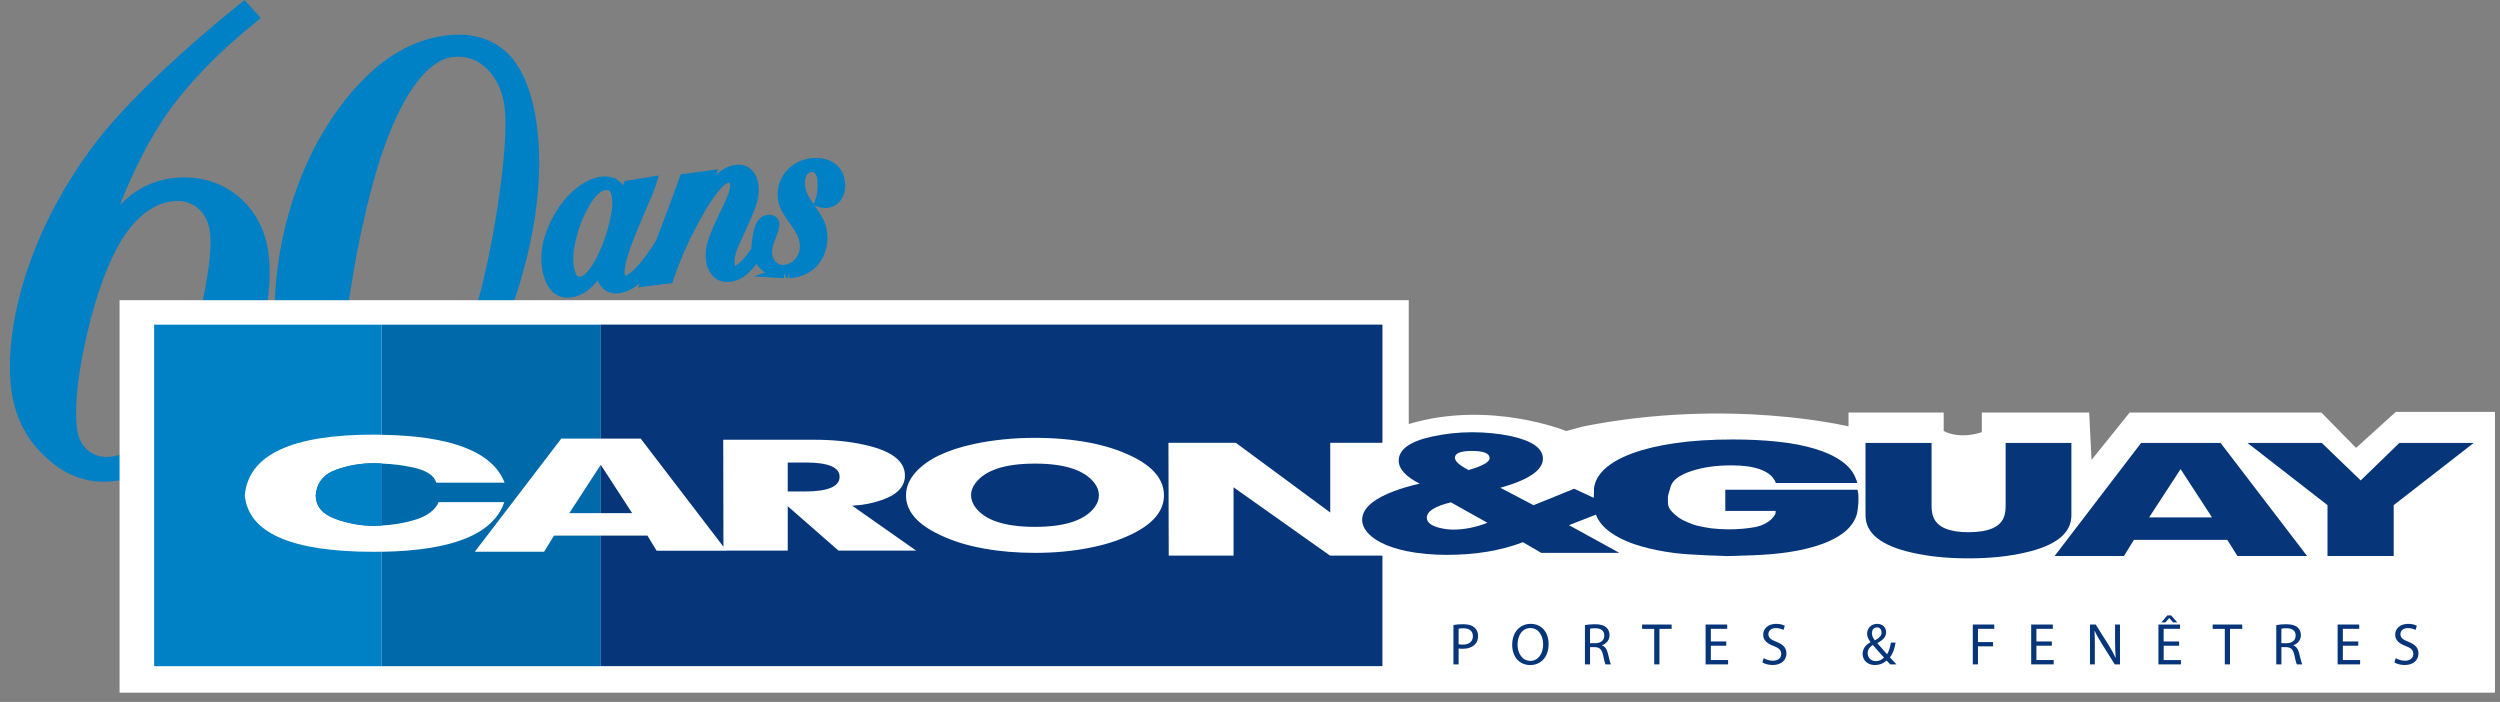
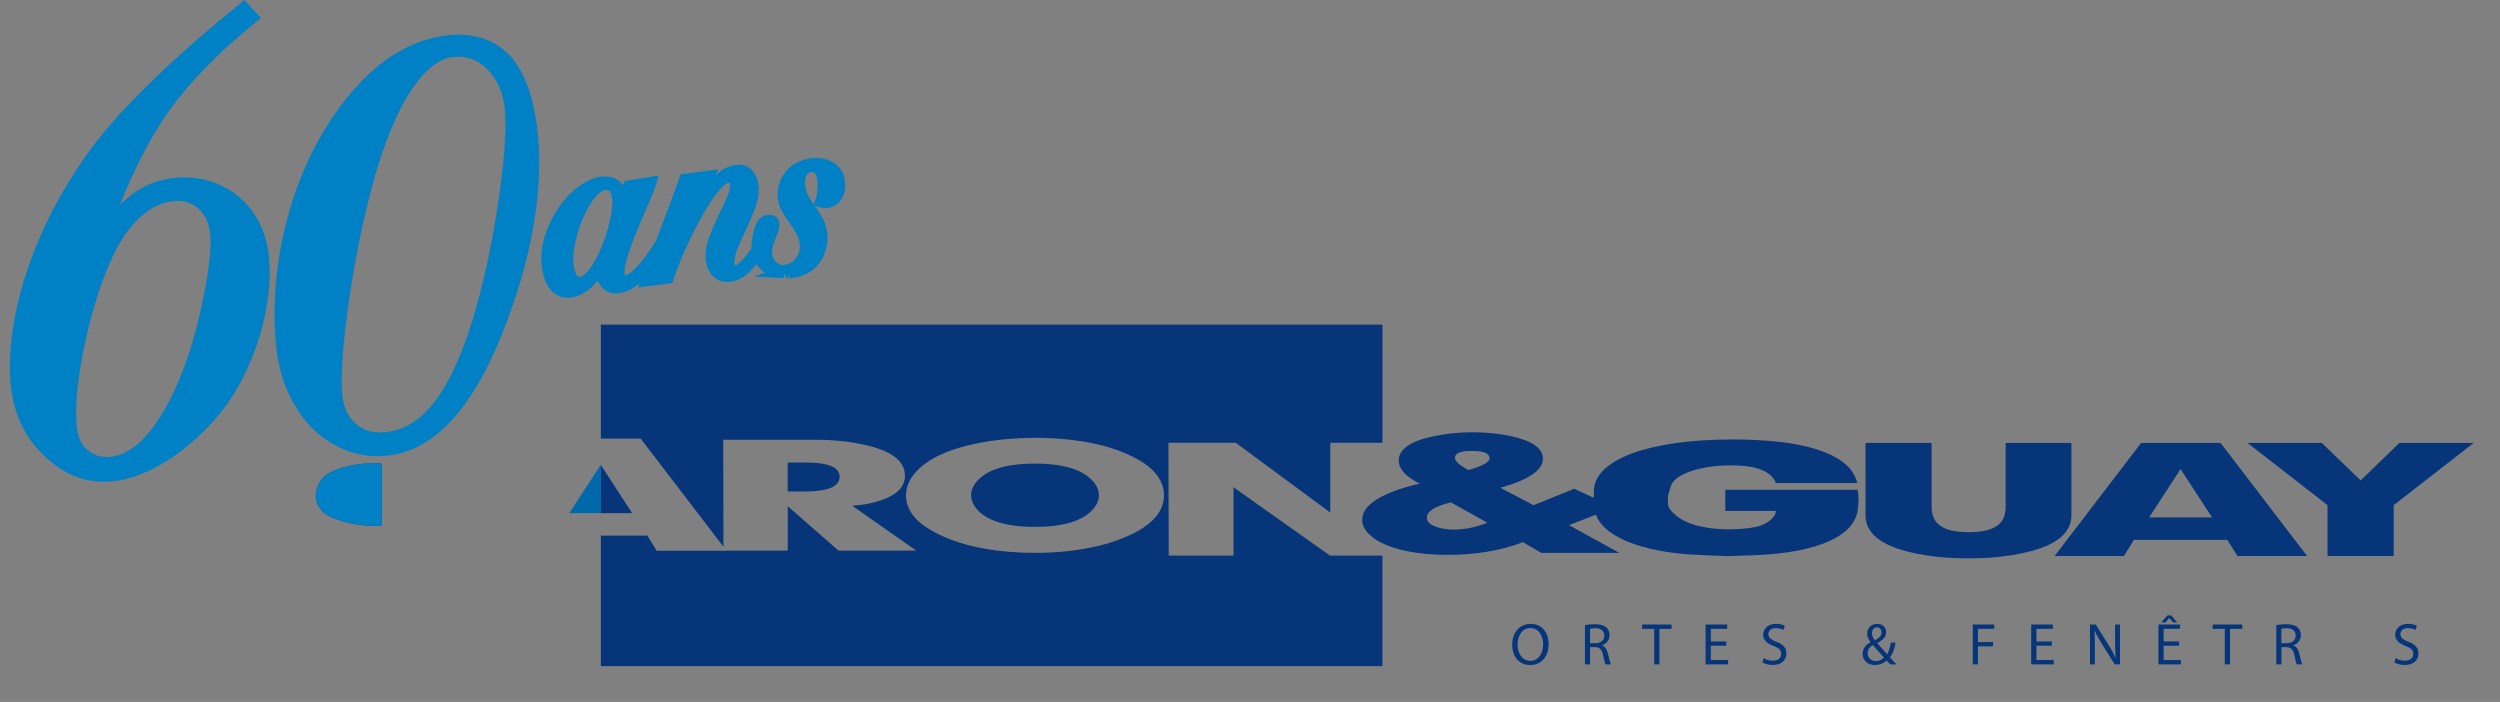
<svg xmlns="http://www.w3.org/2000/svg" version="1.1" id="Layer_1" x="0px" y="0px" width="192.025px" height="53.918px" viewBox="0 0 192.025 53.918" enable-background="new 0 0 192.025 53.918" xml:space="preserve">
  <rect x="0" y="0" width="192.025" height="53.918" fill="#808080" stroke="none" />
  <g>
    <g>
      <g>
        <path fill="#0080C5" d="M7.983,37.003c-1.68,0-3.209-0.662-4.548-1.963c-1.49-1.372-2.369-3.194-2.602-5.409     c-0.191-1.837-0.013-3.964,0.531-6.32c0.522-2.259,1.386-4.594,2.567-6.94c1.212-2.343,2.603-4.47,4.139-6.323     C10.463,7.2,13.966,3.9,18.486,0.238L18.781,0l1.253,1.389l-0.33,0.266c-2.9,2.332-5.22,4.721-6.896,7.104     c-1.311,1.907-2.518,4.247-3.597,6.976c0.468-0.458,0.914-0.818,1.34-1.089c0.867-0.562,1.869-0.896,2.973-0.99     c0.224-0.019,0.445-0.028,0.662-0.028c1.56,0,2.957,0.499,4.154,1.483c1.339,1.155,2.114,2.687,2.309,4.559     c0.199,1.875-0.047,3.974-0.731,6.24c-0.74,2.304-1.708,4.208-2.88,5.666c-1.27,1.566-2.662,2.835-4.137,3.769     c-1.518,0.969-2.983,1.52-4.353,1.635C8.358,36.996,8.17,37.003,7.983,37.003z M13.647,15.435c-0.087,0-0.175,0.004-0.266,0.011     c-1.503,0.128-2.857,1.12-4.021,2.951c-1.046,1.723-1.943,4.145-2.66,7.191c-0.712,3.065-0.98,5.494-0.8,7.221     c0.08,0.763,0.343,1.332,0.8,1.738c0.422,0.37,0.916,0.551,1.504,0.551l0,0c0.083,0,0.167-0.003,0.252-0.011     c1.807-0.152,3.519-1.97,5.088-5.399c0.759-1.729,1.37-3.618,1.815-5.613c0.647-2.847,0.911-4.907,0.784-6.125     c-0.088-0.832-0.395-1.48-0.909-1.93C14.782,15.627,14.264,15.435,13.647,15.435z" />
      </g>
    </g>
    <g>
      <g>
        <path fill="#0080C5" d="M28.989,35.037c-1.203,0-2.328-0.304-3.344-0.901c-1.233-0.687-2.234-1.683-2.968-2.957     c-0.784-1.275-1.277-2.797-1.458-4.515c-0.276-2.635-0.12-5.413,0.462-8.26c0.591-2.795,1.524-5.363,2.775-7.63     c1.312-2.338,2.834-4.243,4.526-5.66c1.751-1.439,3.644-2.254,5.626-2.424c0.216-0.018,0.426-0.027,0.632-0.027     c1.627,0,2.978,0.572,4.017,1.701c1.089,1.281,1.774,3.244,2.047,5.842c0.234,2.233,0.111,4.718-0.369,7.386     c-0.457,2.544-1.249,5.239-2.35,8.008c-2.361,5.938-5.375,9.105-8.956,9.41C29.411,35.027,29.199,35.037,28.989,35.037z      M35.176,4.354c-0.103,0-0.208,0.003-0.315,0.013c-1.008,0.086-2.029,0.824-3.033,2.197c-1.017,1.425-1.961,3.509-2.803,6.191     c-0.876,2.952-1.592,6.212-2.128,9.687c-0.553,3.772-0.756,6.439-0.6,7.926c0.1,0.952,0.434,1.66,1.021,2.165     c0.518,0.462,1.124,0.685,1.857,0.685c0.105,0,0.215-0.005,0.324-0.015c1.449-0.123,2.683-0.842,3.769-2.194     c1.082-1.35,2.056-3.376,2.898-6.022c0.852-2.675,1.552-5.795,2.079-9.272c0.506-3.383,0.681-5.87,0.521-7.393     c-0.127-1.216-0.567-2.217-1.31-2.977C36.805,4.677,36.059,4.354,35.176,4.354z" />
      </g>
    </g>
  </g>
  <g>
    <g>
      <path fill="#0080C5" d="M43.579,22.867c-0.285,0-0.543-0.064-0.771-0.189c-0.257-0.138-0.479-0.345-0.654-0.611    c-0.159-0.238-0.287-0.517-0.38-0.83c-0.089-0.298-0.148-0.614-0.176-0.939c-0.066-0.748,0.033-1.521,0.296-2.298    c0.257-0.758,0.607-1.462,1.043-2.094c0.439-0.636,0.955-1.175,1.532-1.6c0.601-0.443,1.208-0.693,1.802-0.745    c0.074-0.006,0.144-0.009,0.212-0.009c0.408,0,0.756,0.111,1.036,0.331c0.121,0.096,0.233,0.211,0.338,0.347l0.128-0.327    l2.614-0.423l-0.181,0.61c-0.082,0.272-0.204,0.603-0.375,1.01c-0.164,0.383-0.339,0.795-0.531,1.236    c-0.189,0.438-0.381,0.891-0.572,1.358c-0.194,0.465-0.365,0.912-0.52,1.344c-0.147,0.414-0.266,0.808-0.352,1.174    c-0.078,0.329-0.106,0.604-0.087,0.816c0.01,0.121,0.035,0.157,0.035,0.158c0.064-0.026,0.306-0.084,0.808-0.599    c0.413-0.421,0.843-0.977,1.279-1.649c0.068-0.103,0.133-0.211,0.2-0.319l0.104-0.169l0.158-0.435l0.174-0.452    c0.489-1.259,0.981-2.584,1.461-3.942l0.083-0.231l2.897-0.384l-0.213,0.464c0.028-0.026,0.057-0.053,0.084-0.079    c0.475-0.44,0.988-0.687,1.522-0.734c0.056-0.005,0.112-0.008,0.166-0.008c0.424,0,0.789,0.16,1.054,0.463    c0.273,0.31,0.433,0.706,0.473,1.175c0.048,0.544-0.04,1.115-0.259,1.695c-0.203,0.535-0.435,1.079-0.689,1.617    c-0.249,0.528-0.474,1.032-0.676,1.512c-0.177,0.419-0.251,0.801-0.222,1.135c0.007,0.091,0.027,0.159,0.055,0.193    c-0.004-0.017,0.134-0.06,0.512-0.433c0.188-0.187,0.431-0.493,0.722-0.909v-0.017l0.005-0.006c0.01-0.265,0.055-1.008,0.26-1.627    c0.27-0.822,0.791-0.945,1.078-0.945c0.103,0,0.21,0.015,0.32,0.045c0.185,0.051,0.333,0.171,0.415,0.338    c0.198,0.4-0.023,0.951-0.236,1.482c-0.052,0.129-0.101,0.251-0.136,0.355c-0.041,0.119-0.071,0.242-0.096,0.375    c-0.019,0.113-0.024,0.233-0.013,0.356c0.024,0.298,0.129,0.521,0.317,0.687c0.165,0.145,0.334,0.215,0.521,0.215    c0.231-0.018,0.383-0.063,0.54-0.145c0.157-0.081,0.29-0.186,0.403-0.323c0.12-0.143,0.213-0.31,0.28-0.499    c0.064-0.183,0.085-0.379,0.066-0.597c-0.028-0.31-0.112-0.589-0.251-0.832c-0.163-0.281-0.338-0.552-0.525-0.813    c-0.201-0.278-0.387-0.563-0.563-0.852c-0.043-0.07-0.075-0.146-0.106-0.22l0.005-0.005c-0.08-0.112-0.121-0.255-0.151-0.361    c-0.047-0.159-0.083-0.321-0.098-0.494c-0.04-0.461,0.012-0.881,0.155-1.249c0.141-0.359,0.341-0.676,0.598-0.943    c0.257-0.265,0.556-0.473,0.888-0.619c0.324-0.142,0.665-0.229,1.016-0.262c0.098-0.008,0.19-0.013,0.283-0.013    c0.52,0,0.986,0.133,1.385,0.396c0.502,0.33,0.785,0.835,0.842,1.502c0.047,0.503-0.056,0.943-0.302,1.304    c-0.257,0.378-0.63,0.6-1.078,0.64c-0.05,0.004-0.099,0.006-0.146,0.006c-0.082,0-0.16-0.005-0.233-0.017    c-0.131-0.021-0.229-0.048-0.313-0.083l-0.3-0.125c0.022,0.034,0.047,0.066,0.071,0.099c0.209,0.292,0.402,0.592,0.573,0.896    c0.197,0.351,0.318,0.772,0.361,1.255c0.027,0.306,0.01,0.614-0.049,0.913c-0.046,0.242-0.18,0.605-0.195,0.646    c-0.018,0.054-0.552,1.592-2.484,1.791l-0.079,0.013c-0.032,0.004-0.064,0.005-0.099,0.005l-0.104-0.399l0.011,0.4l-0.133,0.001    l-0.099-0.399l0.014,0.4l-0.111-0.4l-0.007,0.4l-0.205-0.017l-2.126-0.126l0.894-0.288c-0.258-0.166-0.482-0.388-0.666-0.662    c-0.212,0.272-0.406,0.491-0.586,0.66c-0.449,0.424-0.948,0.664-1.481,0.71c-0.064,0.005-0.125,0.008-0.186,0.008    c-0.476,0-0.874-0.179-1.154-0.517c-0.283-0.346-0.446-0.756-0.486-1.22c-0.048-0.543,0.04-1.116,0.26-1.703    c0.201-0.542,0.435-1.085,0.692-1.614c0.25-0.514,0.477-1,0.681-1.459c0.177-0.4,0.255-0.733,0.233-0.989    c-0.004-0.045-0.016-0.103-0.045-0.134c-0.105,0.009-0.271,0.054-0.563,0.351c-0.271,0.279-0.551,0.634-0.834,1.056    c-0.294,0.436-0.596,0.937-0.896,1.492c-0.302,0.557-0.584,1.116-0.847,1.671c-0.271,0.578-0.5,1.101-0.699,1.601    c-0.2,0.509-0.361,0.946-0.473,1.306l-0.077,0.246l-2.631,0.33l0.131-0.345c-0.528,0.483-1.085,0.752-1.66,0.8    c-0.057,0.005-0.115,0.009-0.17,0.009c-0.405,0-0.748-0.134-1.018-0.398c-0.172-0.171-0.3-0.37-0.383-0.594    c-0.169,0.203-0.349,0.394-0.537,0.568c-0.479,0.441-1.025,0.691-1.625,0.745C43.693,22.864,43.635,22.867,43.579,22.867z     M46.518,14.599c-0.172,0.016-0.353,0.106-0.535,0.27c-0.221,0.196-0.431,0.456-0.626,0.771c-0.204,0.333-0.398,0.707-0.576,1.113    c-0.18,0.411-0.328,0.831-0.442,1.246c-0.117,0.426-0.205,0.833-0.258,1.213c-0.052,0.366-0.066,0.683-0.045,0.94    c0.032,0.361,0.106,0.675,0.224,0.934c0.057,0.124,0.125,0.167,0.268,0.167c0.183-0.02,0.351-0.131,0.526-0.317    c0.217-0.234,0.428-0.53,0.624-0.877c0.203-0.358,0.395-0.762,0.571-1.2c0.179-0.442,0.331-0.887,0.449-1.324    c0.121-0.435,0.213-0.851,0.274-1.241c0.058-0.369,0.076-0.675,0.054-0.908c-0.034-0.396-0.119-0.6-0.186-0.702    c-0.017-0.025-0.056-0.085-0.24-0.085L46.518,14.599z M62.387,13.206c-0.226,0.018-0.345,0.091-0.429,0.239    c-0.108,0.195-0.149,0.433-0.124,0.723c0.029,0.337,0.116,0.633,0.254,0.876c0.131,0.227,0.271,0.446,0.418,0.659l0.109-0.324    c0.09-0.265,0.146-0.526,0.169-0.776c0.025-0.262,0.027-0.509,0.004-0.758c-0.017-0.208-0.08-0.385-0.184-0.528    C62.546,13.236,62.487,13.206,62.387,13.206z" />
    </g>
  </g>
  <g>
-     <path fill="#FFFFFF" d="M180.968,34.402l3.059-2.768h7.611v21.57H9.184V23.059h99.022v9.512c6.223-1.867,12.09,0.535,12.09,0.535   l1.334-0.355c11.197-2.223,20.354,0,20.354,0v-1.066h7.312v1.422c1.336,0.688,2.928,0.086,2.928,0.086v-1.509h8.246l0.18,3.641   l2.932-3.641h14.723L180.968,34.402z" />
    <path fill="#004A97" d="M25.79,36.095c-0.932,0.342-1.445,0.982-1.538,1.93c0.005,0.848,0.497,1.453,1.473,1.816   c0.979,0.361,1.973,0.547,2.986,0.547c0.202,0,0.404-0.014,0.605-0.021v-4.762c-0.201-0.012-0.403-0.018-0.605-0.018   C27.698,35.585,26.724,35.755,25.79,36.095z" />
    <g>
      <polygon fill="#0069AA" points="43.729,39.414 46.151,39.414 46.151,35.714 46.141,35.705   " />
-       <path fill="#0069AA" d="M41.794,42.38h-5.326l6.644-8.689h3.039v-8.755h-0.146H29.318v8.461c5.371,0.084,8.524,1.312,9.441,3.676    h-5.248c-0.161-0.545-0.736-0.93-1.725-1.154c-0.799-0.18-1.625-0.283-2.469-0.314v4.76c0.844-0.043,1.67-0.178,2.469-0.412    c0.988-0.283,1.625-0.746,1.911-1.383h5.036c-0.832,2.455-3.976,3.723-9.416,3.811v8.791h16.833v-0.004V41.138h-3.595    L41.794,42.38z" />
    </g>
    <g>
      <path fill="#06357A" d="M177.208,42.707h-5.35l-0.779-1.242h-7.172l-0.768,1.242h-5.324l6.645-8.686h6.102L177.208,42.707z     M169.905,39.74l-2.414-3.709l-2.414,3.709H169.905z" />
      <path fill="#06357A" d="M159.104,39.582c0,1.373-1.184,2.328-3.555,2.861c-1.268,0.295-2.715,0.445-4.352,0.445    s-3.088-0.15-4.357-0.445c-2.365-0.533-3.549-1.488-3.549-2.861l-0.002-5.561h5.074v4.815c0,0.391,0.053,0.697,0.154,0.924    c0.326,0.748,1.221,1.119,2.68,1.119c1.586,0,2.504-0.42,2.758-1.262c0.062-0.211,0.098-0.473,0.098-0.781v-4.815h5.051V39.582z" />
      <polygon fill="#06357A" points="190.005,34.021 183.86,38.8 183.86,42.707 178.776,42.707 178.776,38.8 172.628,34.021     178.335,34.021 181.325,36.902 184.296,34.021   " />
      <path fill="#06357A" d="M142.741,38.091c0-0.02,0.002-0.041,0.002-0.062s-0.021-0.215-0.068-0.414H132.52v1.631h3.873    c-0.014,0.162-0.02,0.193-0.025,0.219c-0.016,0.041-0.031,0.076-0.057,0.109v-0.021c-0.193,0.354-0.566,0.631-1.115,0.832    c-0.096,0.029-0.203,0.061-0.309,0.086c-0.623,0.121-1.334,0.188-2.133,0.188c-0.451,0-0.885-0.033-1.307-0.078    c0,0-0.943-0.129-1.445-0.316c-0.504-0.182-0.871-0.363-1.104-0.541c-0.234-0.18-0.422-0.352-0.561-0.521    c-0.141-0.168-0.211-0.348-0.219-0.535c-0.004-0.188-0.008-0.344-0.008-0.467c0-0.111,0.076-0.402,0.229-0.871    c0.152-0.465,0.674-0.846,1.559-1.143c0.883-0.295,1.91-0.443,3.078-0.443c0.916,0,1.648,0.1,2.199,0.299    c0.549,0.195,0.922,0.475,1.115,0.828v-0.02c0.027,0.029,0.045,0.068,0.053,0.105c0.018,0.043,0.033,0.09,0.064,0.143h6.238    c-0.008-0.039-0.018-0.084-0.023-0.135c-0.006-0.049-0.018-0.084-0.037-0.107v0.014c-0.188-0.568-0.559-1.047-1.117-1.439    c-0.553-0.396-1.248-0.716-2.08-0.966c-0.836-0.25-1.783-0.432-2.852-0.543c-1.068-0.112-2.209-0.168-3.426-0.168    c-1.662,0-3.141,0.094-4.439,0.283c-1.297,0.19-2.396,0.449-3.303,0.786c-0.904,0.335-1.605,0.735-2.105,1.194    c-0.5,0.465-0.775,0.967-0.828,1.514v0.23c0,0.076-0.004,0.154-0.008,0.234c-0.008,0.082-0.012,0.16-0.012,0.232v0.189    c0,0.002,0.002,0.004,0.002,0.008c0,0.057,0.006,0.119,0.018,0.178c0,0.062,0.002,0.129,0.01,0.197    c0.004,0.064,0.01,0.129,0.01,0.182c0.074,0.633,0.383,1.178,0.92,1.646s1.258,0.855,2.158,1.168    c0.707,0.242,1.51,0.434,2.398,0.58c0.246,0.039,0.498,0.078,0.756,0.109c1.205,0.15,3.941,0.225,3.941,0.225    c0.424,0,0.84-0.016,1.25-0.037c0.939-0.018,1.83-0.07,2.674-0.156c1.066-0.115,2.016-0.297,2.85-0.549    c0.834-0.246,1.527-0.57,2.086-0.963c0.555-0.393,0.949-0.906,1.115-1.439l0.033-0.109    C142.645,39.417,142.784,38.767,142.741,38.091" />
      <path fill="#06357A" d="M79.501,35.609c-2.331,0-3.867,0.514-4.606,1.537c-0.206,0.287-0.308,0.584-0.308,0.887    c0,0.311,0.104,0.615,0.308,0.904c0.739,1.021,2.275,1.531,4.606,1.531c2.273,0,3.791-0.494,4.557-1.479    c0.231-0.303,0.348-0.615,0.348-0.939c0-0.336-0.116-0.658-0.348-0.959C83.292,36.107,81.775,35.609,79.501,35.609z" />
      <path fill="#06357A" d="M64.49,36.621c0-0.732-0.873-1.096-2.615-1.096h-1.37v2.225h1.302C63.595,37.75,64.49,37.373,64.49,36.621    z" />
      <polygon fill="#06357A" points="48.555,39.414 46.151,35.714 46.151,39.414   " />
      <path fill="#06357A" d="M94.749,37.429v5.246H89.77l-0.022-8.662h5.178l7.25,5.353v-5.353h4.01v-9.081H46.006v0.004h0.146v8.755    h3.062l6.353,8.302l-0.016-8.216h7.006c1.394,0,2.666,0.126,3.82,0.383c2.087,0.453,3.131,1.24,3.131,2.369    c0,0.844-0.593,1.473-1.78,1.877c-0.678,0.246-1.436,0.391-2.27,0.436l4.91,3.447h-5.966l-3.896-3.408v3.408h-4.716L55.779,42.3    h-5.345l-0.706-1.162h-3.577v10.029h60.034v-8.492h-4.027L94.749,37.429z M86.914,41.039c-0.954,0.463-2.039,0.812-3.257,1.043    c-1.289,0.256-2.677,0.383-4.156,0.383c-1.387,0-2.691-0.107-3.916-0.33c-1.258-0.223-2.386-0.568-3.379-1.045    c-1.746-0.811-2.615-1.822-2.615-3.041c0-0.641,0.251-1.232,0.755-1.793c0.89-0.984,2.375-1.703,4.463-2.153    c1.469-0.313,3.033-0.472,4.692-0.472c1.488,0,2.876,0.123,4.163,0.365c1.222,0.232,2.305,0.58,3.258,1.043    c1.654,0.798,2.481,1.8,2.481,3.009C89.404,39.24,88.573,40.24,86.914,41.039z" />
      <path fill="#06357A" d="M124.235,42.384l-3.723-2.047l3.49-1.359l-3.09-1.439l-2.193,0.891l-0.928,0.373l-2.551-1.338    c2.18-0.609,3.271-1.354,3.271-2.235c0-0.793-0.818-1.373-2.459-1.733c-0.969-0.199-1.957-0.297-2.967-0.297    c-1.062,0-2.096,0.113-3.098,0.334c-1.699,0.373-2.551,0.99-2.551,1.847c0,0.635,0.537,1.225,1.611,1.77    c-0.729,0.158-1.389,0.354-1.982,0.578c-0.158,0.061-0.314,0.123-0.465,0.188c-1.311,0.572-1.971,1.242-1.971,2.014    c0,0.322,0.123,0.633,0.371,0.932c0.43,0.508,1.119,0.91,2.064,1.211c0.283,0.092,0.588,0.174,0.918,0.246    c0.979,0.197,2.027,0.299,3.146,0.299c2.209,0,4.158-0.326,5.85-0.973c0.506,0.299,0.973,0.57,1.406,0.82h5.994L124.235,42.384z     M111.637,40.679c-0.371,0-0.746-0.051-1.121-0.148c-0.613-0.164-0.922-0.418-0.922-0.768c0-0.484,0.615-0.879,1.85-1.178    l2.807,1.57C113.343,40.505,112.471,40.679,111.637,40.679 M112.796,36.103c-0.693-0.359-1.043-0.676-1.043-0.945    c0-0.348,0.436-0.521,1.301-0.521c0.91,0,1.363,0.187,1.363,0.556C114.417,35.492,113.878,35.792,112.796,36.103" />
-       <path fill="#06357A" d="M111.637,48.007c0.193-0.035,0.441-0.061,0.762-0.061c0.391,0,0.678,0.092,0.859,0.254    c0.168,0.146,0.273,0.367,0.273,0.641c0,0.277-0.082,0.496-0.242,0.654c-0.209,0.223-0.549,0.338-0.939,0.338    c-0.115,0-0.227-0.008-0.314-0.025v1.225h-0.398V48.007z M112.036,49.482c0.086,0.021,0.201,0.031,0.328,0.031    c0.48,0,0.768-0.238,0.768-0.65c0-0.408-0.287-0.605-0.723-0.605c-0.172,0-0.307,0.018-0.373,0.033V49.482z" />
      <path fill="#06357A" d="M117.526,51.082c-0.812,0-1.375-0.627-1.375-1.553c0-0.977,0.6-1.611,1.418-1.611    c0.84,0,1.379,0.643,1.379,1.549c0,1.053-0.639,1.615-1.416,1.615H117.526z M117.548,50.759c0.625,0,0.98-0.576,0.98-1.271    c0-0.609-0.318-1.246-0.977-1.246c-0.66,0-0.988,0.615-0.988,1.277c0,0.646,0.354,1.24,0.979,1.24H117.548z" />
      <path fill="#06357A" d="M121.739,48.015c0.199-0.043,0.488-0.068,0.758-0.068c0.424,0,0.699,0.08,0.893,0.254    c0.148,0.133,0.238,0.344,0.238,0.582c0,0.4-0.258,0.666-0.576,0.779v0.012c0.234,0.082,0.373,0.299,0.451,0.619    c0.1,0.426,0.172,0.721,0.232,0.84h-0.41c-0.051-0.088-0.119-0.35-0.197-0.73c-0.094-0.424-0.262-0.584-0.621-0.596h-0.375v1.326    h-0.393V48.015L121.739,48.015z M122.132,49.406h0.406c0.424,0,0.689-0.236,0.689-0.584c0-0.396-0.285-0.568-0.703-0.568    c-0.191,0-0.324,0.02-0.393,0.037V49.406L122.132,49.406z" />
      <polygon fill="#06357A" points="127.061,48.304 126.13,48.304 126.13,47.97 128.397,47.97 128.397,48.304 127.462,48.304     127.462,51.031 127.061,51.031   " />
      <polygon fill="#06357A" points="132.594,49.597 131.409,49.597 131.409,50.697 132.735,50.697 132.735,51.031 131.007,51.031     131.007,47.97 132.667,47.97 132.667,48.3 131.409,48.3 131.409,49.271 132.594,49.271   " />
      <path fill="#06357A" d="M135.469,50.55c0.178,0.113,0.436,0.199,0.705,0.199c0.406,0,0.641-0.209,0.641-0.521    c0-0.281-0.162-0.451-0.574-0.604c-0.502-0.184-0.811-0.445-0.811-0.875c0-0.477,0.395-0.832,0.99-0.832    c0.311,0,0.541,0.074,0.672,0.15l-0.107,0.324c-0.096-0.061-0.301-0.146-0.574-0.146c-0.422,0-0.58,0.246-0.58,0.457    c0,0.287,0.186,0.428,0.611,0.592c0.518,0.205,0.773,0.451,0.773,0.9c0,0.471-0.346,0.885-1.064,0.885    c-0.297,0-0.619-0.09-0.783-0.201L135.469,50.55z" />
      <path fill="#06357A" d="M145.192,51.031c-0.084-0.088-0.17-0.172-0.285-0.297c-0.266,0.242-0.559,0.348-0.896,0.348    c-0.594,0-0.943-0.398-0.943-0.855c0-0.418,0.252-0.703,0.604-0.9v-0.012c-0.154-0.203-0.26-0.422-0.26-0.643    c0-0.371,0.271-0.754,0.781-0.754c0.383,0,0.678,0.25,0.678,0.648c0,0.326-0.188,0.578-0.674,0.82v0.012    c0.26,0.307,0.553,0.641,0.748,0.855c0.137-0.213,0.232-0.508,0.295-0.896h0.361c-0.08,0.482-0.213,0.867-0.439,1.131    c0.166,0.176,0.322,0.348,0.504,0.543H145.192z M144.083,50.783c0.264,0,0.479-0.119,0.627-0.279    c-0.182-0.193-0.523-0.57-0.857-0.963c-0.17,0.105-0.398,0.301-0.398,0.625c0,0.35,0.258,0.617,0.625,0.617H144.083z     M144.165,48.191c-0.252,0-0.383,0.209-0.383,0.445c0,0.219,0.104,0.387,0.23,0.551c0.316-0.18,0.512-0.344,0.512-0.604    c0-0.186-0.105-0.395-0.354-0.395h-0.006V48.191z" />
      <polygon fill="#06357A" points="151.53,47.97 153.178,47.97 153.178,48.3 151.928,48.3 151.928,49.318 153.087,49.318     153.087,49.646 151.928,49.646 151.928,51.031 151.53,51.031   " />
      <polygon fill="#06357A" points="157.602,49.597 156.417,49.597 156.417,50.697 157.743,50.697 157.743,51.031 156.016,51.031     156.016,47.97 157.677,47.97 157.677,48.3 156.417,48.3 156.417,49.271 157.602,49.271   " />
      <path fill="#06357A" d="M160.532,51.031v-3.062h0.438l0.977,1.551c0.223,0.357,0.402,0.676,0.545,0.994l0.016-0.006    c-0.037-0.41-0.049-0.779-0.049-1.254v-1.285h0.377v3.062h-0.402l-0.973-1.553c-0.213-0.344-0.418-0.693-0.568-1.023l-0.012,0.004    c0.021,0.385,0.025,0.754,0.025,1.264v1.311h-0.373V51.031z" />
      <path fill="#06357A" d="M167.38,49.597h-1.188v1.102h1.326v0.334h-1.729V47.97h1.66v0.33h-1.26v0.971h1.188v0.326H167.38z     M166.764,47.269l0.473,0.537h-0.326l-0.287-0.338h-0.008l-0.287,0.338h-0.318l0.463-0.537H166.764z" />
      <polygon fill="#06357A" points="170.887,48.304 169.954,48.304 169.954,47.97 172.225,47.97 172.225,48.304 171.286,48.304     171.286,51.031 170.887,51.031   " />
      <path fill="#06357A" d="M174.839,48.015c0.201-0.043,0.49-0.068,0.758-0.068c0.424,0,0.701,0.08,0.893,0.254    c0.148,0.133,0.24,0.344,0.24,0.582c0,0.4-0.258,0.666-0.576,0.779v0.012c0.232,0.082,0.373,0.299,0.449,0.619    c0.102,0.426,0.174,0.721,0.232,0.84h-0.41c-0.051-0.088-0.117-0.35-0.199-0.73c-0.092-0.424-0.26-0.584-0.617-0.596h-0.373v1.326    h-0.396V48.015z M175.235,49.406h0.402c0.424,0,0.693-0.236,0.693-0.584c0-0.396-0.287-0.568-0.705-0.568    c-0.191,0-0.324,0.02-0.393,0.037v1.115H175.235z" />
-       <polygon fill="#06357A" points="181.139,49.597 179.954,49.597 179.954,50.697 181.28,50.697 181.28,51.031 179.553,51.031     179.553,47.97 181.212,47.97 181.212,48.3 179.954,48.3 179.954,49.271 181.139,49.271   " />
      <path fill="#06357A" d="M184.016,50.55c0.178,0.113,0.434,0.199,0.707,0.199c0.402,0,0.643-0.209,0.643-0.521    c0-0.281-0.166-0.451-0.58-0.604c-0.502-0.184-0.811-0.445-0.811-0.875c0-0.477,0.396-0.832,0.992-0.832    c0.311,0,0.539,0.074,0.672,0.15l-0.109,0.324c-0.094-0.061-0.297-0.146-0.574-0.146c-0.418,0-0.58,0.246-0.58,0.457    c0,0.287,0.186,0.428,0.611,0.592c0.516,0.205,0.775,0.451,0.775,0.9c0,0.471-0.346,0.885-1.066,0.885    c-0.295,0-0.619-0.09-0.783-0.201L184.016,50.55z" />
    </g>
    <g>
-       <path fill="#0080C5" d="M18.803,38.046c0.276-3.107,3.578-4.662,9.909-4.662c0.206,0,0.404,0.008,0.605,0.01v-8.458h-0.125H11.84    v26.235h17.353h0.125v-8.797c-0.201,0.006-0.399,0.01-0.605,0.01C22.38,42.384,19.078,40.937,18.803,38.046z" />
      <path fill="#0080C5" d="M25.79,36.089c-0.932,0.342-1.445,0.982-1.538,1.932c0.005,0.848,0.497,1.453,1.473,1.814    c0.979,0.363,1.973,0.545,2.986,0.545c0.202,0,0.404-0.01,0.605-0.02v-4.764c-0.201-0.01-0.403-0.016-0.605-0.016    C27.698,35.582,26.724,35.751,25.79,36.089z" />
    </g>
  </g>
</svg>